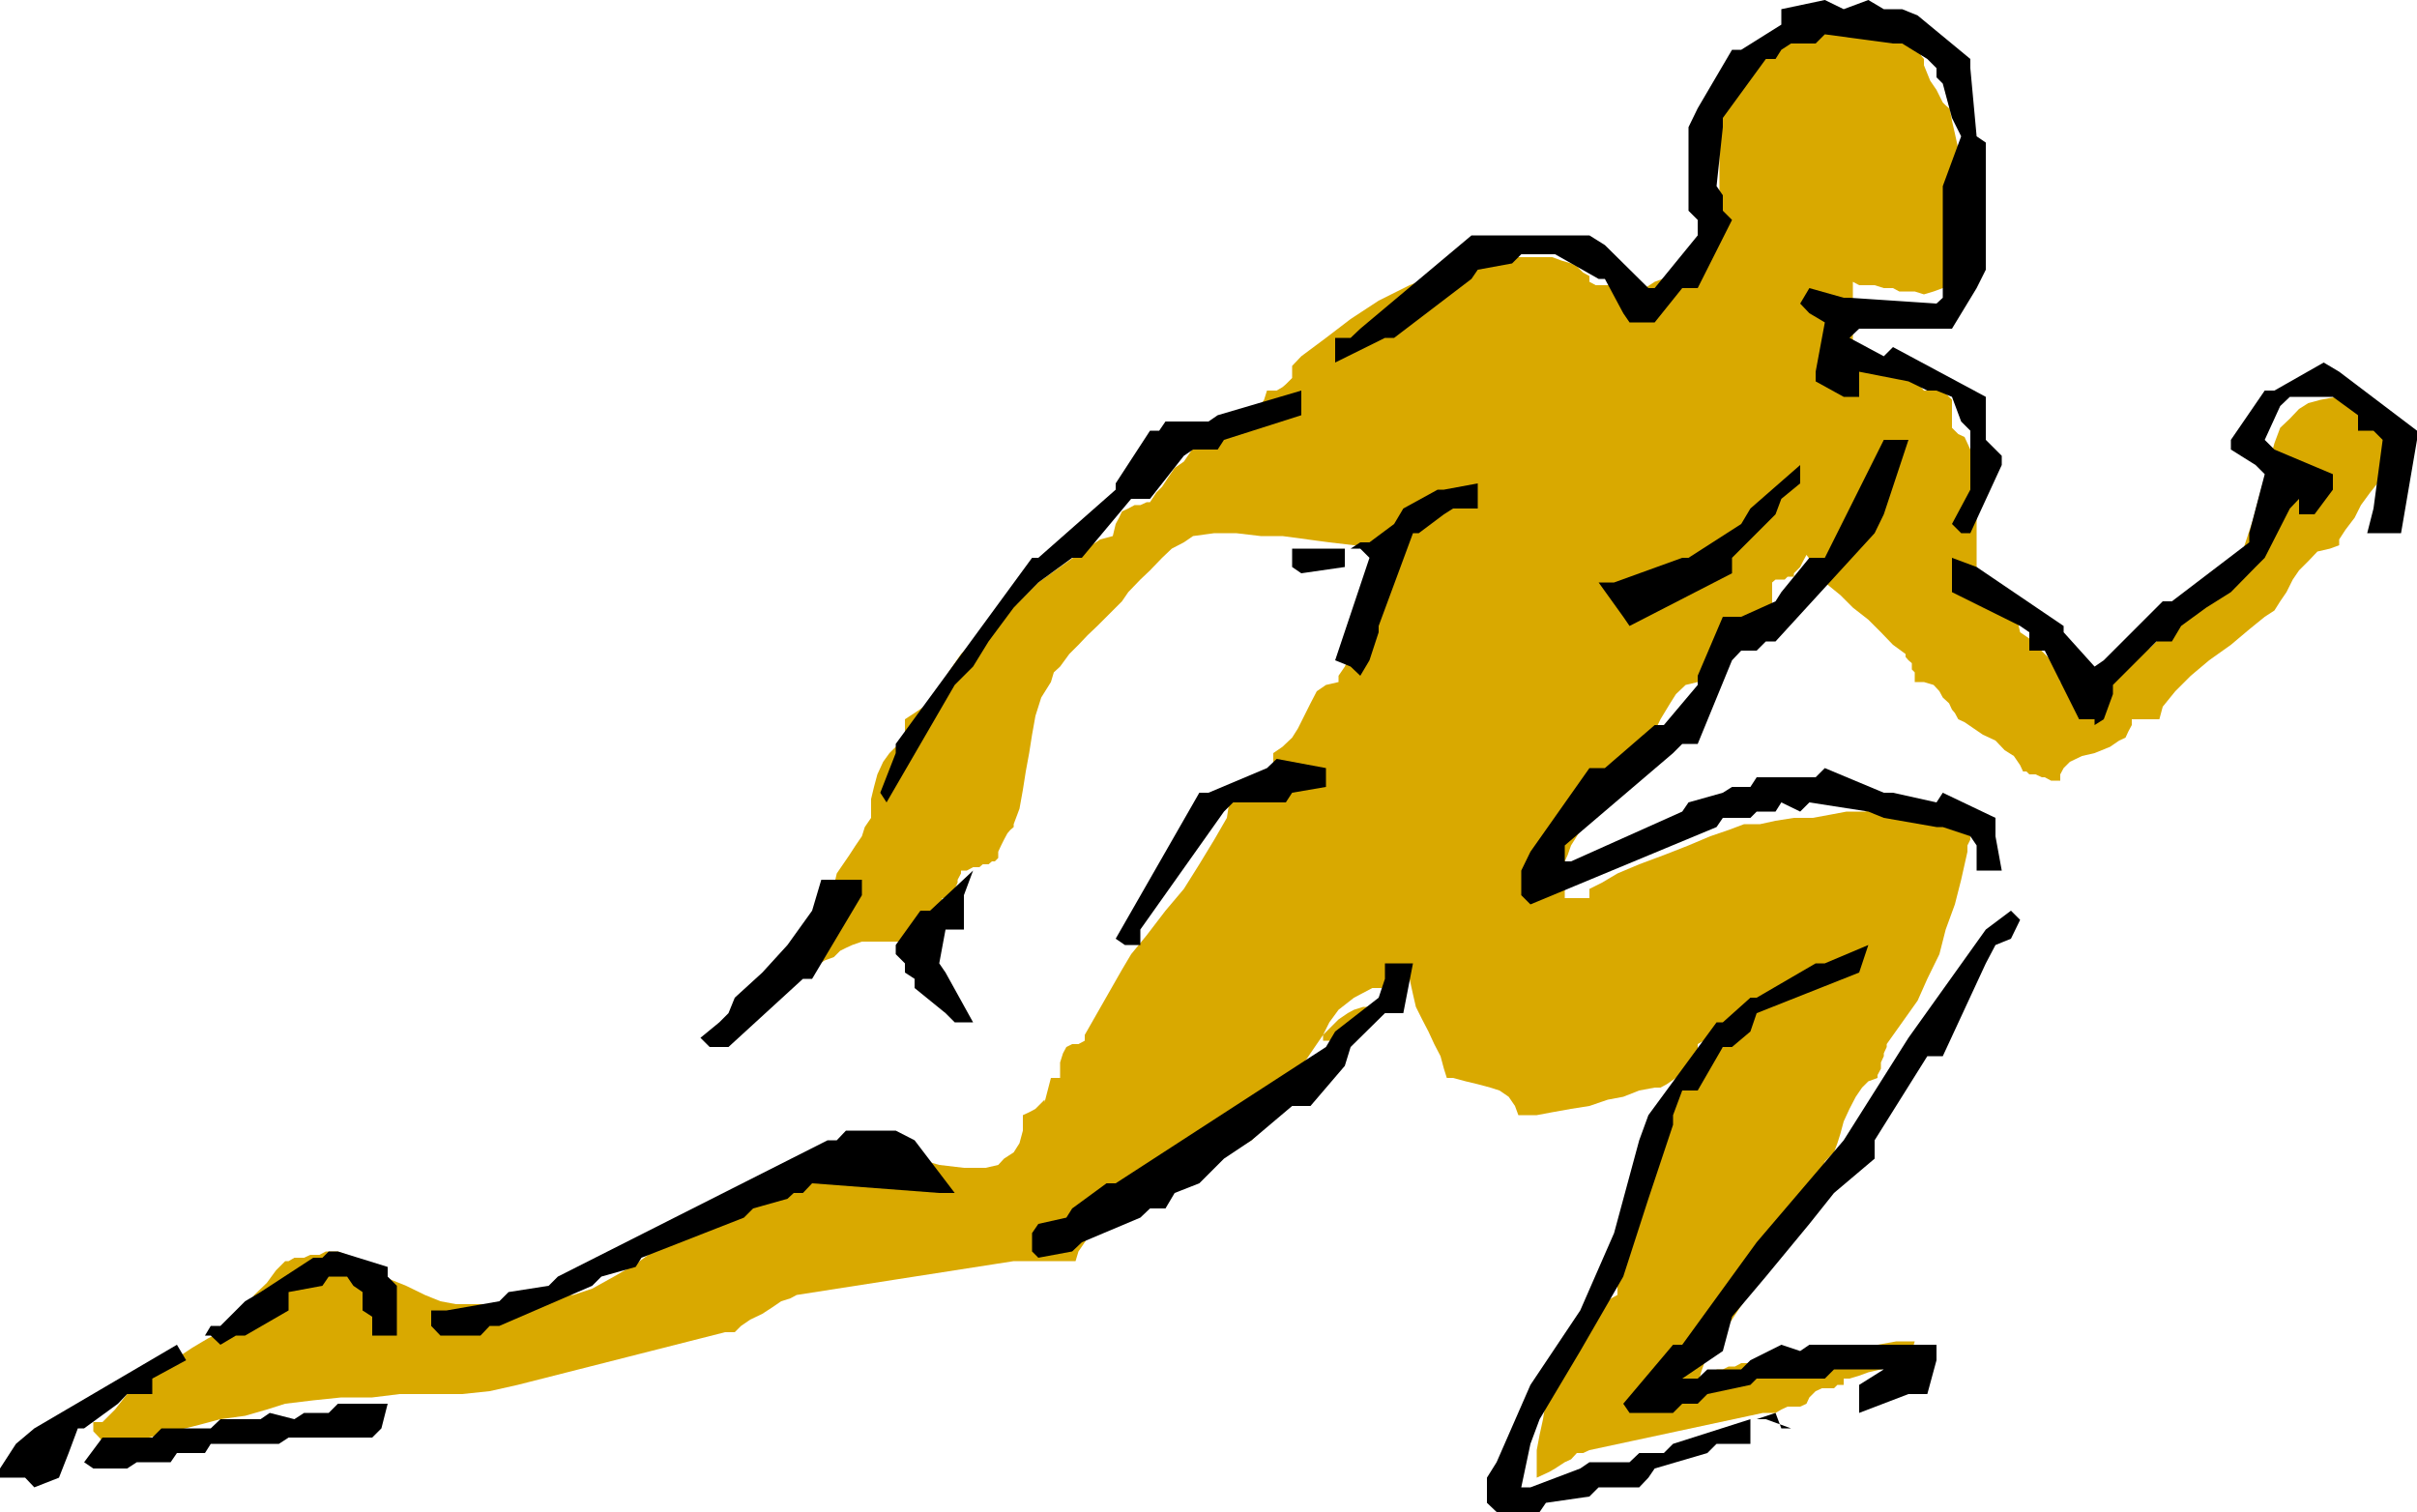
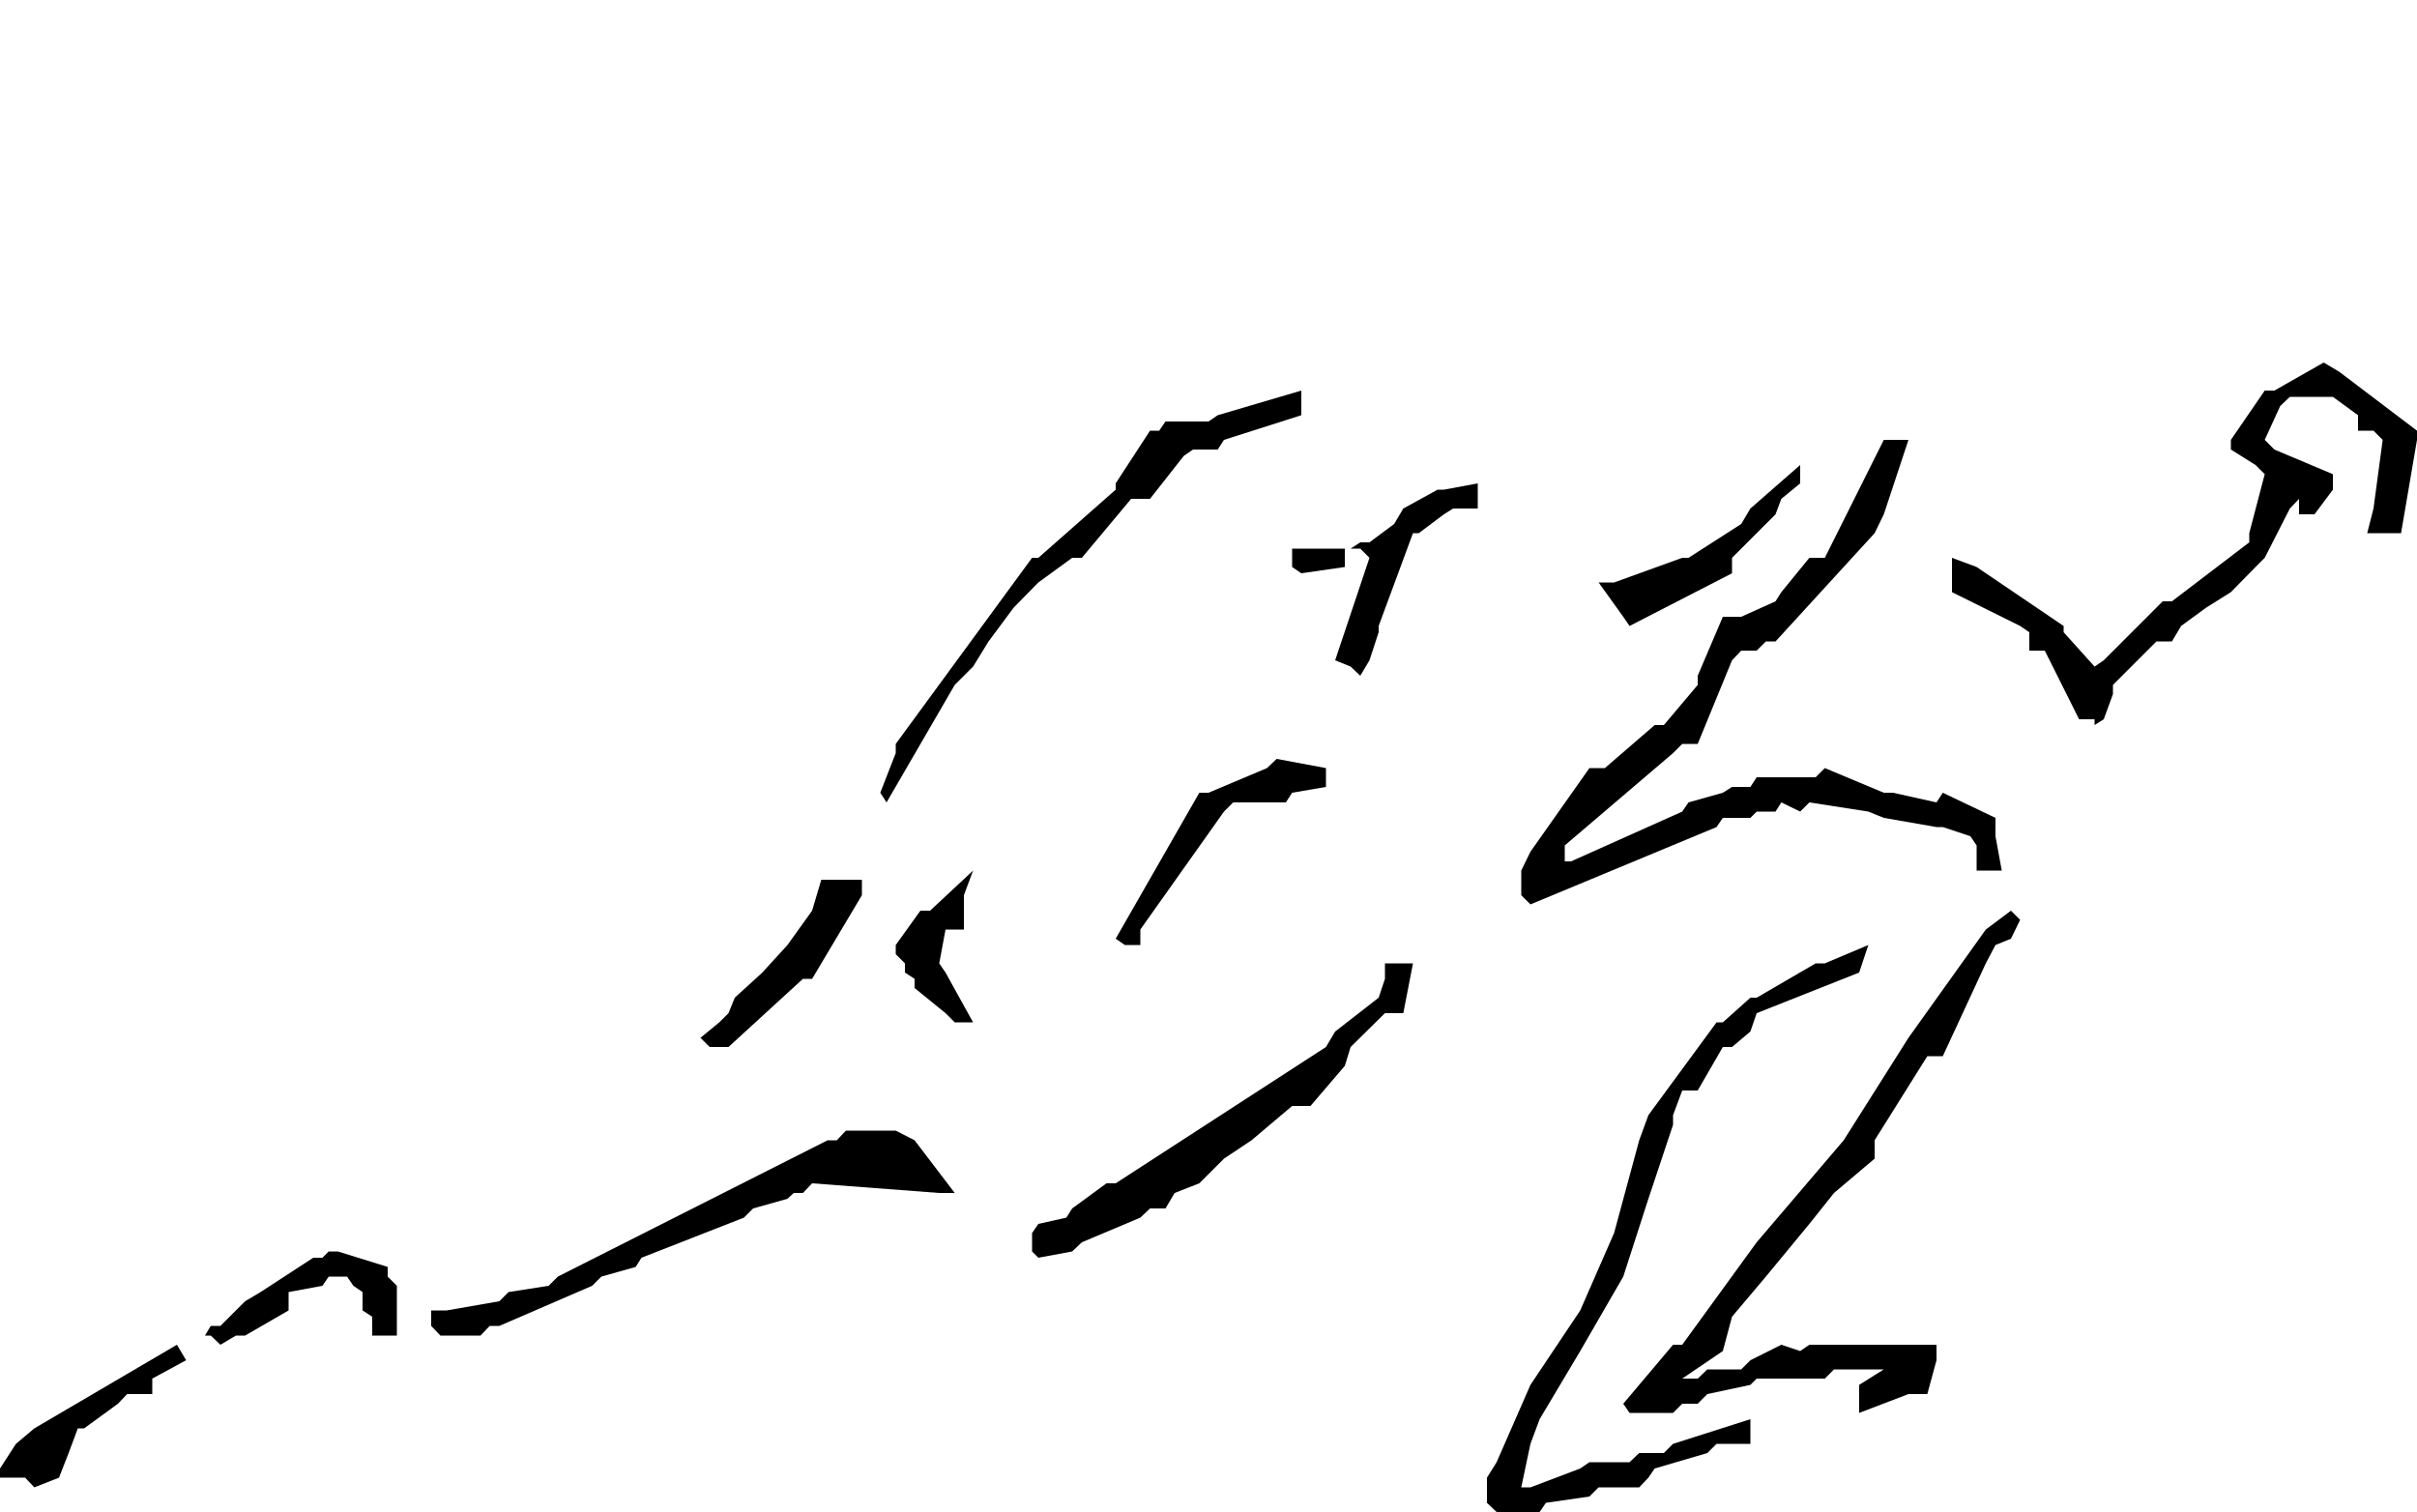
<svg xmlns="http://www.w3.org/2000/svg" height="300.288" viewBox="0 0 360 225.216" width="480">
-   <path style="fill:#d9a900" d="M393.614 360.033v-9.72l.936.504h2.304l1.368.432h1.368l.936.504h2.304l1.368.432 1.44-.432 1.368-.504.936-.432 2.304-1.872 1.368-2.304.936-2.304.432-3.24v-2.736l-.936-2.808-2.736-1.368v-3.672l-.504-2.304-.432-1.872-.432-2.304-.504-1.872-.432-1.8v-2.304l.432 3.24.504 2.304v.864l-.504-.432-.432-.432-.936-1.872-.936-1.368-.936-2.304v-.937l-.432-.504v-.432l-.504-.432-.432-.504v-.935l-2.304-.432h-4.608l-2.304-.432-2.808-.504h-7.848l-.864.504-.504.864-.936.936-.864 1.368-1.44.504-.936.936h-1.368v1.368l-.432.936-.504 1.368-.432 1.368-.432.936-.504 1.368-.432.936v2.808l.432 2.304V343.4l-.432 1.872-.504.432-.864.936-1.872.936-1.872.936-1.8.936-2.304.864-1.44.936-1.368.504h-1.368l-.504-.504h-.864l-.936-.432h-2.304l-.936-.504v-.864l-.936-.504-.936-.936-.864-.432-1.44-.432-1.368-.504h-6.912l-5.112.504-4.608 1.8-4.608 1.872-4.608 2.304-4.176 2.736-3.672 2.808-3.672 2.736-1.368 1.44v1.8l-.504.504-.432.432-.504.432-.864.504h-1.44l-.432 1.368-.936 1.368-.936.936-1.368.936-1.872.432-1.368.936-1.368.504-1.296.432-.936.936-.936 1.368-.936 1.368-1.368.936-.936 1.368-.936 1.44-.864.864-.936 1.44h-.504l-.936.432h-.864l-.936.504-.936.432-.432.936-.504.936-.432 1.8-1.872.504-2.736 1.8-3.24 2.304-3.24 2.304-3.24 3.24-3.24 2.304-2.304 2.304-1.368 1.44-1.368 1.368-.936 1.368-.936 1.368-.936 1.872-1.368 1.368-1.368 1.872-1.368.936-1.44.936v3.672l-1.368.432-.936.936-.936 1.296-.864 1.872-.504 1.872-.432 1.8v2.808l-.936 1.368-.432 1.368-.936 1.368-.936 1.44-.936 1.368-.936 1.368-.432 1.872v1.8l-.936.504-.936.936-.936 1.368-.864 1.368-.936 1.872-.504 1.8-.432 1.872v.936h1.368l1.368-.432 1.44-.936 1.368-.504.936-.936.864-.432.936-.432 1.44-.504h10.584v-.935l.432-.864.504-.936v-.936l.432-.936v-1.872h.504l.432-.432.432-.432.504-.504.432-.936v-.432l.504-.936v-.432h.864l.936-.504h.936l.504-.432h.864l.504-.432h.432l.504-.504v-.936l.432-.936.432-.864.504-.936.432-.504.504-.432v-.432l.864-2.304.504-2.808.432-2.736.504-2.736.432-2.736.504-2.808.864-2.736 1.44-2.304.432-1.44.936-.864 1.368-1.872 1.368-1.368 1.368-1.44 1.44-1.368 1.368-1.368.936-.936 1.368-1.368.936-1.368 1.8-1.872 1.44-1.368 1.8-1.872 1.44-1.368 1.8-.936 1.368-.936 3.168-.432h3.24l3.672.432h3.24l3.744.504 3.24.432 3.672.432h2.736v12.96l-.432.432-.936 1.44-.936.864-1.368 1.44-.432.936-.936 1.368v.936l-1.872.432-1.368.936-.936 1.8-.936 1.872-.936 1.872-.864 1.368-1.44 1.368-1.368.936v1.8l-.432.936v.864l-.504.504v1.368h-1.368l-.432.432h-.504l-.936.504h-.432l-.936.432h-.936l-.432 2.808-1.872 3.24-2.232 3.672-2.304 3.672-2.736 3.24-2.808 3.672-2.304 2.808-1.368 2.304-5.544 9.72v.864l-.936.504h-.936l-.864.432-.504.936-.432 1.368v2.304h-1.368l-1.44 5.544.504-1.368v-.936l-.504.504-.432.432-.432.432-.936.504-.936.432v2.304l-.504 1.872-.864 1.368-1.44.936-.864.936-1.872.432h-3.24l-3.672-.432-3.24-.936-3.24-.936h-4.608l-1.872.504-1.368.864-1.872.936-1.368 1.44-1.368.432-.936.936h-1.8l-.936.432h-1.44l-.864.504h-1.44l-1.368.432h-1.368l-3.24 1.872-3.24 1.8-3.24 2.304-3.24 1.872-3.168 2.304-3.24 1.872-3.24 1.8-2.808.936h-4.104l-.504.504-1.368.432-1.872.432h-9.648l-2.304-.432-2.304-.936-2.808-1.368-2.304-.936-2.736-1.368-1.872-1.368-1.872-.936-1.368-.504h-1.8l-.936.504h-1.368l-.936.432h-1.44l-.864.504h-.504l-.432.432-.936.936-1.368 1.872-1.872 1.8-1.368 2.304-1.368 1.368-1.44 1.44-.864.432-1.872.936-2.304 1.368-2.808 1.872-2.304 1.368-2.304 1.872-2.304 1.8-1.8 2.304-1.872 1.872h-1.368v1.368l1.368 1.44h3.24l3.672-.504 3.672-.936 3.744-.936 3.24-.864 3.672-.504 3.24-.936 2.736-.864 4.176-.504 4.176-.432h4.608l4.104-.504h9.288l4.104-.432 4.176-.936 30.888-7.848h1.44l.936-.936 1.368-.936 1.8-.864 1.44-.936 1.368-.936 1.368-.432.936-.504 32.328-5.04h9.216l.432-1.44.936-1.368.936-1.368 1.872-1.368 4.104-2.808 4.608-2.304 4.608-2.736 4.608-2.304 4.104-2.304 2.304-2.304 1.44-2.376 1.368-2.736 1.8-2.736 1.872-2.808 1.872-2.736 2.304-2.304 1.368-.936.936-.504 1.368-.432h1.368l-3.672 3.24-2.304 1.8h-1.368v-.864l.936-1.872 1.368-1.872 2.304-1.8 2.736-1.44h1.368l.936-.432h.504l.936-.432h.432l.936-.504h.432l.504 2.304.432 1.872.936 1.872.936 1.8.864 1.872.936 1.8.504 1.872.432 1.368h.936l1.872.504 1.8.432 1.872.504 1.368.432 1.368.936.936 1.368.504 1.368h2.736l2.304-.432 2.808-.504 2.736-.432 2.736-.936 2.304-.432 2.376-.936 2.304-.432h.864l.936-.504 1.368-.936.936-.864.936-.936.936-1.44.432-.864v-.936l.936-.504h.504l.864-.432.936-.432.936-.504.432-.432.504-.936.432-.936-.432 2.304-.936 1.872-1.872 1.8-1.8 1.872-1.872 1.872-1.872 1.368-1.368 1.872-.936 1.8v3.744l-.432.864v1.44l-.432 1.368v1.872l-.936 1.8-.504 2.304-.864 2.304-.936 2.304-.936 2.808-.936 2.304-.432 2.304v1.368l-.936.504-1.368.864-1.44.936-1.368 1.368-1.368 1.872-1.368 1.368-.936 1.44-.504 1.368-.432 1.8-.432 1.872-.504 2.304-.432 2.808-.504 2.304-.432 2.304v4.104l.936-.432.936-.432.864-.504 1.44-.936.936-.432.864-.936h.936l.936-.432 25.848-5.544h1.872l.864-.504.936-.432h1.872l.936-.432.432-.936.504-.504.432-.432.936-.432h1.8l.504-.504h.936v-.936h.864l1.44-.432 1.368-.504 1.872-.432 1.8-.432 1.872-.936.936-1.368.432-1.44h-2.736l-2.808.504h-3.24l-3.24.432-3.168.504-2.808.432-2.736.432-1.872.504h-1.368l-.936.432h-.936l-.936.504h-.936l-.864.432h-.936v.936l-.504.432-.432.504h-.432l-.504.432h-.936l.504-1.872.936-2.736 1.8-2.304 1.872-2.808 1.8-2.736 1.872-2.304 1.368-2.304.936-1.368.504-1.872.864-1.872 1.44-2.304 1.368-2.304 1.368-2.304 1.368-1.8.936-2.376 1.368-1.368.504-1.368.432-1.368.504-1.872.864-1.872.936-1.8.936-1.368.936-.936 1.368-.504v-.432l.504-.936v-.936l.432-.936v-.432l.432-.936v-.432l2.304-3.24 2.304-3.24 1.44-3.24 1.8-3.672.936-3.672 1.368-3.744.936-3.672.936-4.176v-.936l.432-.864v-1.44l.504-.432.432-.432v-.504l-.432-.432-.504-.504-.864-.432-1.872-.432-2.304-.504h-5.112l-2.304.504h-1.368l-1.872.432h-2.736l-2.304.432-2.736.504h-2.808l-2.736.432-2.304.504h-2.376l-2.304.864-2.736.936-3.24 1.368-3.672 1.44-3.672 1.368-3.24 1.368-2.304 1.368-1.872.936v1.368h-3.672v-5.472l.432-.936.504-1.44.864-1.368.936-1.8.936-1.872 1.368-1.872 1.368-.936 1.44-.432v-.432l.432-.936v-.504l.432-.864v-.936l.504-.504v-1.296l1.872-.432 1.368-.936.936-1.872.864-1.8 1.44-2.376.864-1.368 1.44-1.368 1.8-.432.504-.936.432-1.368.504-.936.864-1.44.936-.864.936-.504.432-.432.936-.504v-.864l.504-.936.432-.504.432-.432.936-.432.936-.504h2.304v-4.176l.504-.432h1.368l.432-.432h.936l.936-.504h.936l-.936.504h-.936v-.504l.432-.432.504-.504.432-.864.504-.936 1.368 1.8 1.368 2.304 2.304 1.872 1.872 1.872 2.304 1.8 1.872 1.872 1.8 1.872 1.872 1.368v.432l.432.504.504.432v.936l.432.432v1.44h1.368l1.44.432.864.936.504.936.936.864.432.936.432.504.504.936.936.432 1.368.936 1.368.936 1.872.864 1.368 1.44 1.368.864.936 1.368.432.936h.504l.432.432h.936l.936.432h.432l.936.504h1.368v-.936l.504-.936.432-.432.504-.504 1.8-.864 1.872-.432 2.304-.936 1.368-.936.936-.432.432-.936.504-.936v-.864h4.104l.504-1.872 1.872-2.304 2.304-2.304 2.736-2.304 3.24-2.304 2.736-2.304 2.304-1.872 1.44-.936.864-1.368.936-1.368.936-1.872.936-1.368 1.368-1.368 1.368-1.44 1.872-.432 1.368-.504v-.864l.936-1.44 1.368-1.8.936-1.872 1.368-1.872 1.44-1.8 1.368-1.368.432-.936h1.368v-5.544h-.432l-.936-.504-.432-.864-.936-.504-.936-.936-.936-.432-.864-.432-1.44-.504-2.736-.432-2.304.432-1.872.504-1.368.864-1.368 1.44-1.44 1.368-.864 2.304-.504 1.872-1.368 4.608-1.368 5.04-1.368 4.176-1.872 3.672-1.368 1.872-2.304 1.8-2.304 2.376-3.24 2.304-2.808 2.736-3.24 1.872-2.736 1.8-2.304 1.44h-5.112l-.432-1.872-.936-1.368-.936-.936-1.368-1.368-.936-.936-1.368-.936-.432-1.872-.504-1.368-.432-.432-.936-.504-.432-.936-.936-.864-.504-.936-.936-.936-.432-.936h-.936v-17.064l-.432-.432-.504-.936-.432-.936-.432-.936-.936-.432-.504-.504-.432-.432v-4.176l-1.368-1.368h-4.176 1.872-.504l-.432-.504-.504-.432-.432-.936v-.936h-2.736v-.864h-.504l-.936-.504h-.864l-.936-.432-.936-.504-.936-.432-.936-.432z" transform="translate(-117.638 -308.337)" />
  <path style="fill:#000" d="M339.11 532.185v-3.744l1.44-2.304 5.04-11.52 7.416-11.088 5.04-11.52 3.744-13.824 1.368-3.744 10.152-13.824h.936l4.104-3.672h.936l8.784-5.112h1.368l6.48-2.736-1.368 4.104-15.264 6.048-.936 2.736-2.736 2.304h-1.368l-3.744 6.48h-2.304l-1.368 3.672v1.44l-3.672 11.016-3.744 11.592-6.408 11.088-6.048 10.152-1.368 3.672-1.368 6.48h1.368l7.416-2.808 1.368-.936h5.976l1.44-1.368h3.672l1.368-1.368 11.52-3.672v3.672h-5.04l-1.368 1.368-7.848 2.304-.936 1.368-1.368 1.44h-6.048l-1.368 1.368-6.48.936-.936 1.368h-6.408zm-217.728-3.745h-3.744v-1.367l2.376-3.672 2.736-2.304 21.24-12.456 1.368 2.304-5.04 2.736v2.304h-3.744l-1.368 1.44-5.04 3.672h-.936l-1.368 3.672-1.44 3.672-3.672 1.44z" transform="translate(-117.638 -308.337)" />
-   <path style="fill:#000" d="m130.166 526.137 2.736-3.672h7.416l1.368-1.368h7.344l1.44-1.368h5.976l1.368-.936 3.672.936 1.44-.936h3.672l1.368-1.368h7.416l-.936 3.672-1.368 1.368h-12.456l-1.44.936H149.03l-.864 1.368h-4.176l-.936 1.368h-5.04l-1.44.936h-5.04zm250.488-6.408h-1.368l2.808-.936.864 2.304h1.44z" transform="translate(-117.638 -308.337)" />
  <path style="fill:#000" d="m359.414 517.425 7.416-8.784h1.368l11.088-15.264 12.96-15.192 9.648-15.264 11.52-16.128 3.744-2.808 1.368 1.368-1.368 2.808-2.304.936-1.44 2.736-6.408 13.824h-2.304l-7.848 12.528v2.736l-6.048 5.112-3.672 4.608-6.48 7.848-5.04 5.976-1.368 5.112-6.048 4.104h2.304l1.44-1.368h5.04l1.368-1.368 4.608-2.304 2.808.936 1.368-.936h18.936v2.304l-1.368 5.04h-2.808l-7.344 2.808v-4.176l3.672-2.304h-7.416l-1.368 1.368h-10.152l-.936.936-6.408 1.368-1.44 1.44h-2.304l-1.368 1.368h-6.48zM149.03 507.273h-.864l.864-1.44h1.44l3.672-3.672 2.304-1.368 7.848-5.112h1.368l.936-.936h1.368l7.416 2.304v1.44l1.368 1.368v7.416h-3.672v-2.808l-1.44-.936v-2.736l-1.368-.936-.936-1.368h-2.736l-.936 1.368-5.04.936v2.736l-6.48 3.744h-1.368l-2.304 1.368zm32.832-1.44v-2.304h2.304l7.848-1.368 1.368-1.368 5.976-.936 1.368-1.368 40.176-20.304h1.368l1.368-1.44h7.416l2.808 1.44 5.976 7.848h-2.304l-18.936-1.44-1.368 1.44h-1.368l-.936.864-5.112 1.44-1.368 1.368-15.264 5.976-.864 1.368-5.112 1.44-1.368 1.368-13.824 5.976h-1.44l-1.368 1.44h-5.976zm89.496-11.088v-2.736l.936-1.368 4.176-.936.864-1.368 5.112-3.744h1.368l31.32-20.304 1.368-2.304 6.48-5.04.936-2.808v-2.304h4.176l-1.44 7.416h-2.736l-5.112 5.04-.864 2.808-5.112 5.976h-2.736l-6.048 5.112-4.104 2.736-3.672 3.672-3.672 1.44-1.368 2.304h-2.304l-1.44 1.368-8.712 3.672-1.44 1.368-5.04.936zm-49.392-31.825 2.808-2.303 1.368-1.368.936-2.304 4.104-3.744 3.744-4.104 3.672-5.112 1.368-4.608h6.048v2.304l-7.416 12.456h-1.368l-11.088 10.152h-2.808zm36.504-3.671-4.608-3.744v-1.368l-1.44-.936v-1.368l-1.368-1.368v-1.368l3.672-5.112h1.44l6.408-5.976-1.368 3.672v5.112h-2.736l-.936 5.04.936 1.368 4.104 7.416h-2.736zm25.344-11.089 12.456-21.743h1.368l8.712-3.672 1.44-1.368 7.344 1.368v2.808l-5.04.864-.936 1.44h-7.848l-1.368 1.368-12.456 17.568v2.304h-2.304zm60.408-6.48v-3.671l1.368-2.808 8.784-12.456h2.304l7.416-6.408h1.368l5.04-5.976v-1.368l3.744-8.784h2.736l5.112-2.304.864-1.368 4.176-5.112h2.304l8.784-17.568h3.672l-3.672 11.088-1.368 2.808-14.76 16.128h-1.44l-1.368 1.368h-2.304l-1.368 1.44-5.112 12.456h-2.304l-1.368 1.368-16.128 13.752v2.376h.936l16.56-7.416.936-1.368 5.112-1.44 1.368-.864h2.736l.936-1.44h8.784l1.368-1.368 8.784 3.672h1.368l6.48 1.44.936-1.44 7.848 3.744v2.736l.936 5.112h-3.744v-3.744l-.936-1.368-4.104-1.368h-.936l-7.848-1.368-2.304-.936-8.784-1.368-1.368 1.368-2.808-1.368-.864 1.368h-2.808l-.936.936h-4.104l-.936 1.368-27.72 11.52zm-95.472-15.263 2.304-5.904v-1.368l20.304-27.72h.936l11.52-10.152v-.936l5.112-7.848h1.368l.936-1.368h6.408l1.368-.936 12.456-3.672v3.672l-11.52 3.672-.936 1.44h-3.672l-1.368.936-5.04 6.408h-2.808l-7.344 8.784h-1.44l-5.04 3.672-3.672 3.744-3.744 5.04-2.304 3.744-2.736 2.736-10.152 17.496zm178.56-10.944-5.112-10.224h-2.304v-2.736l-1.368-.936-10.152-5.04v-5.112l3.672 1.368 12.96 8.784v.936l4.608 5.112 1.368-.936 8.784-8.784h1.368l11.52-8.784v-1.368l2.304-8.784-1.368-1.368-3.672-2.304v-1.44l5.04-7.344h1.44l7.344-4.176 2.304 1.368 11.592 8.784v1.368l-2.376 13.896h-5.04l.936-3.672 1.368-10.224-1.368-1.368h-2.304v-2.304l-3.744-2.736h-6.408l-1.44 1.368-2.304 5.04 1.44 1.44 8.712 3.672v2.304l-2.736 3.672h-2.304v-2.304l-1.368 1.44-3.744 7.344-1.368 1.368-3.672 3.744-3.672 2.304-3.744 2.736-1.368 2.304h-2.304l-1.368 1.368-5.112 5.112v1.368l-1.368 3.744-1.368.864v-.864zm-110.808-8.784 5.112-15.264-1.368-1.368h-1.44l1.44-.936h1.368l3.672-2.736 1.368-2.304 5.112-2.808h.936l5.04-.936v3.744h-3.672l-1.368.864-3.744 2.808h-.864l-5.112 13.824v.936l-1.368 4.176-1.368 2.304-1.44-1.368zm42.912-6.48-3.672-5.112h2.304l10.152-3.672h.936l7.848-5.04 1.368-2.304 7.416-6.48v2.736l-2.808 2.304-.864 2.304-6.48 6.48v2.304l-15.264 7.848zm-49.32-7.416v-2.736h7.848v2.736l-6.48.936z" transform="translate(-117.638 -308.337)" />
-   <path style="fill:#000" d="m408.374 386.385 2.736-5.112v-8.784l-1.368-1.368-1.368-3.672-2.304-.936h-1.368l-2.808-1.368-7.344-1.44v3.744h-2.304l-4.176-2.304v-1.44l1.368-7.344-2.304-1.368-1.368-1.44 1.368-2.304 5.112 1.44h.864l12.96.864.936-.864v-16.632l2.736-7.416-1.368-2.736-1.368-5.112-.936-.936v-1.368l-1.368-1.368-3.744-2.304h-1.368l-10.152-1.368-1.368 1.368h-3.672l-1.44.936-.864 1.368h-1.44l-6.408 8.784v1.368l-.936 8.784.936 1.368v2.304l1.368 1.368-5.112 10.152h-2.304l-4.104 5.112h-3.744l-.936-1.368-2.736-5.112h-.936l-6.48-3.672h-5.04l-1.368 1.368-5.112.936-.936 1.368-11.52 8.784h-1.368l-7.416 3.672v-3.672h2.304l1.44-1.368 16.56-13.896h17.568l2.304 1.44 6.48 6.408h.936l6.408-7.848v-2.304l-1.368-1.368v-12.456l1.368-2.808 5.112-8.712h1.368l5.976-3.744v-2.304l6.48-1.368 2.808 1.368 3.672-1.368 2.304 1.368h2.736l2.304.936 7.848 6.48v1.368l.936 10.152 1.368.936v18.936l-1.368 2.736-3.672 6.048H394.55l-1.44 1.368 5.112 2.736 1.368-1.368 13.824 7.416v6.408l1.44 1.44.936.936v1.368l-4.68 10.152h-1.368z" transform="translate(-117.638 -308.337)" />
</svg>